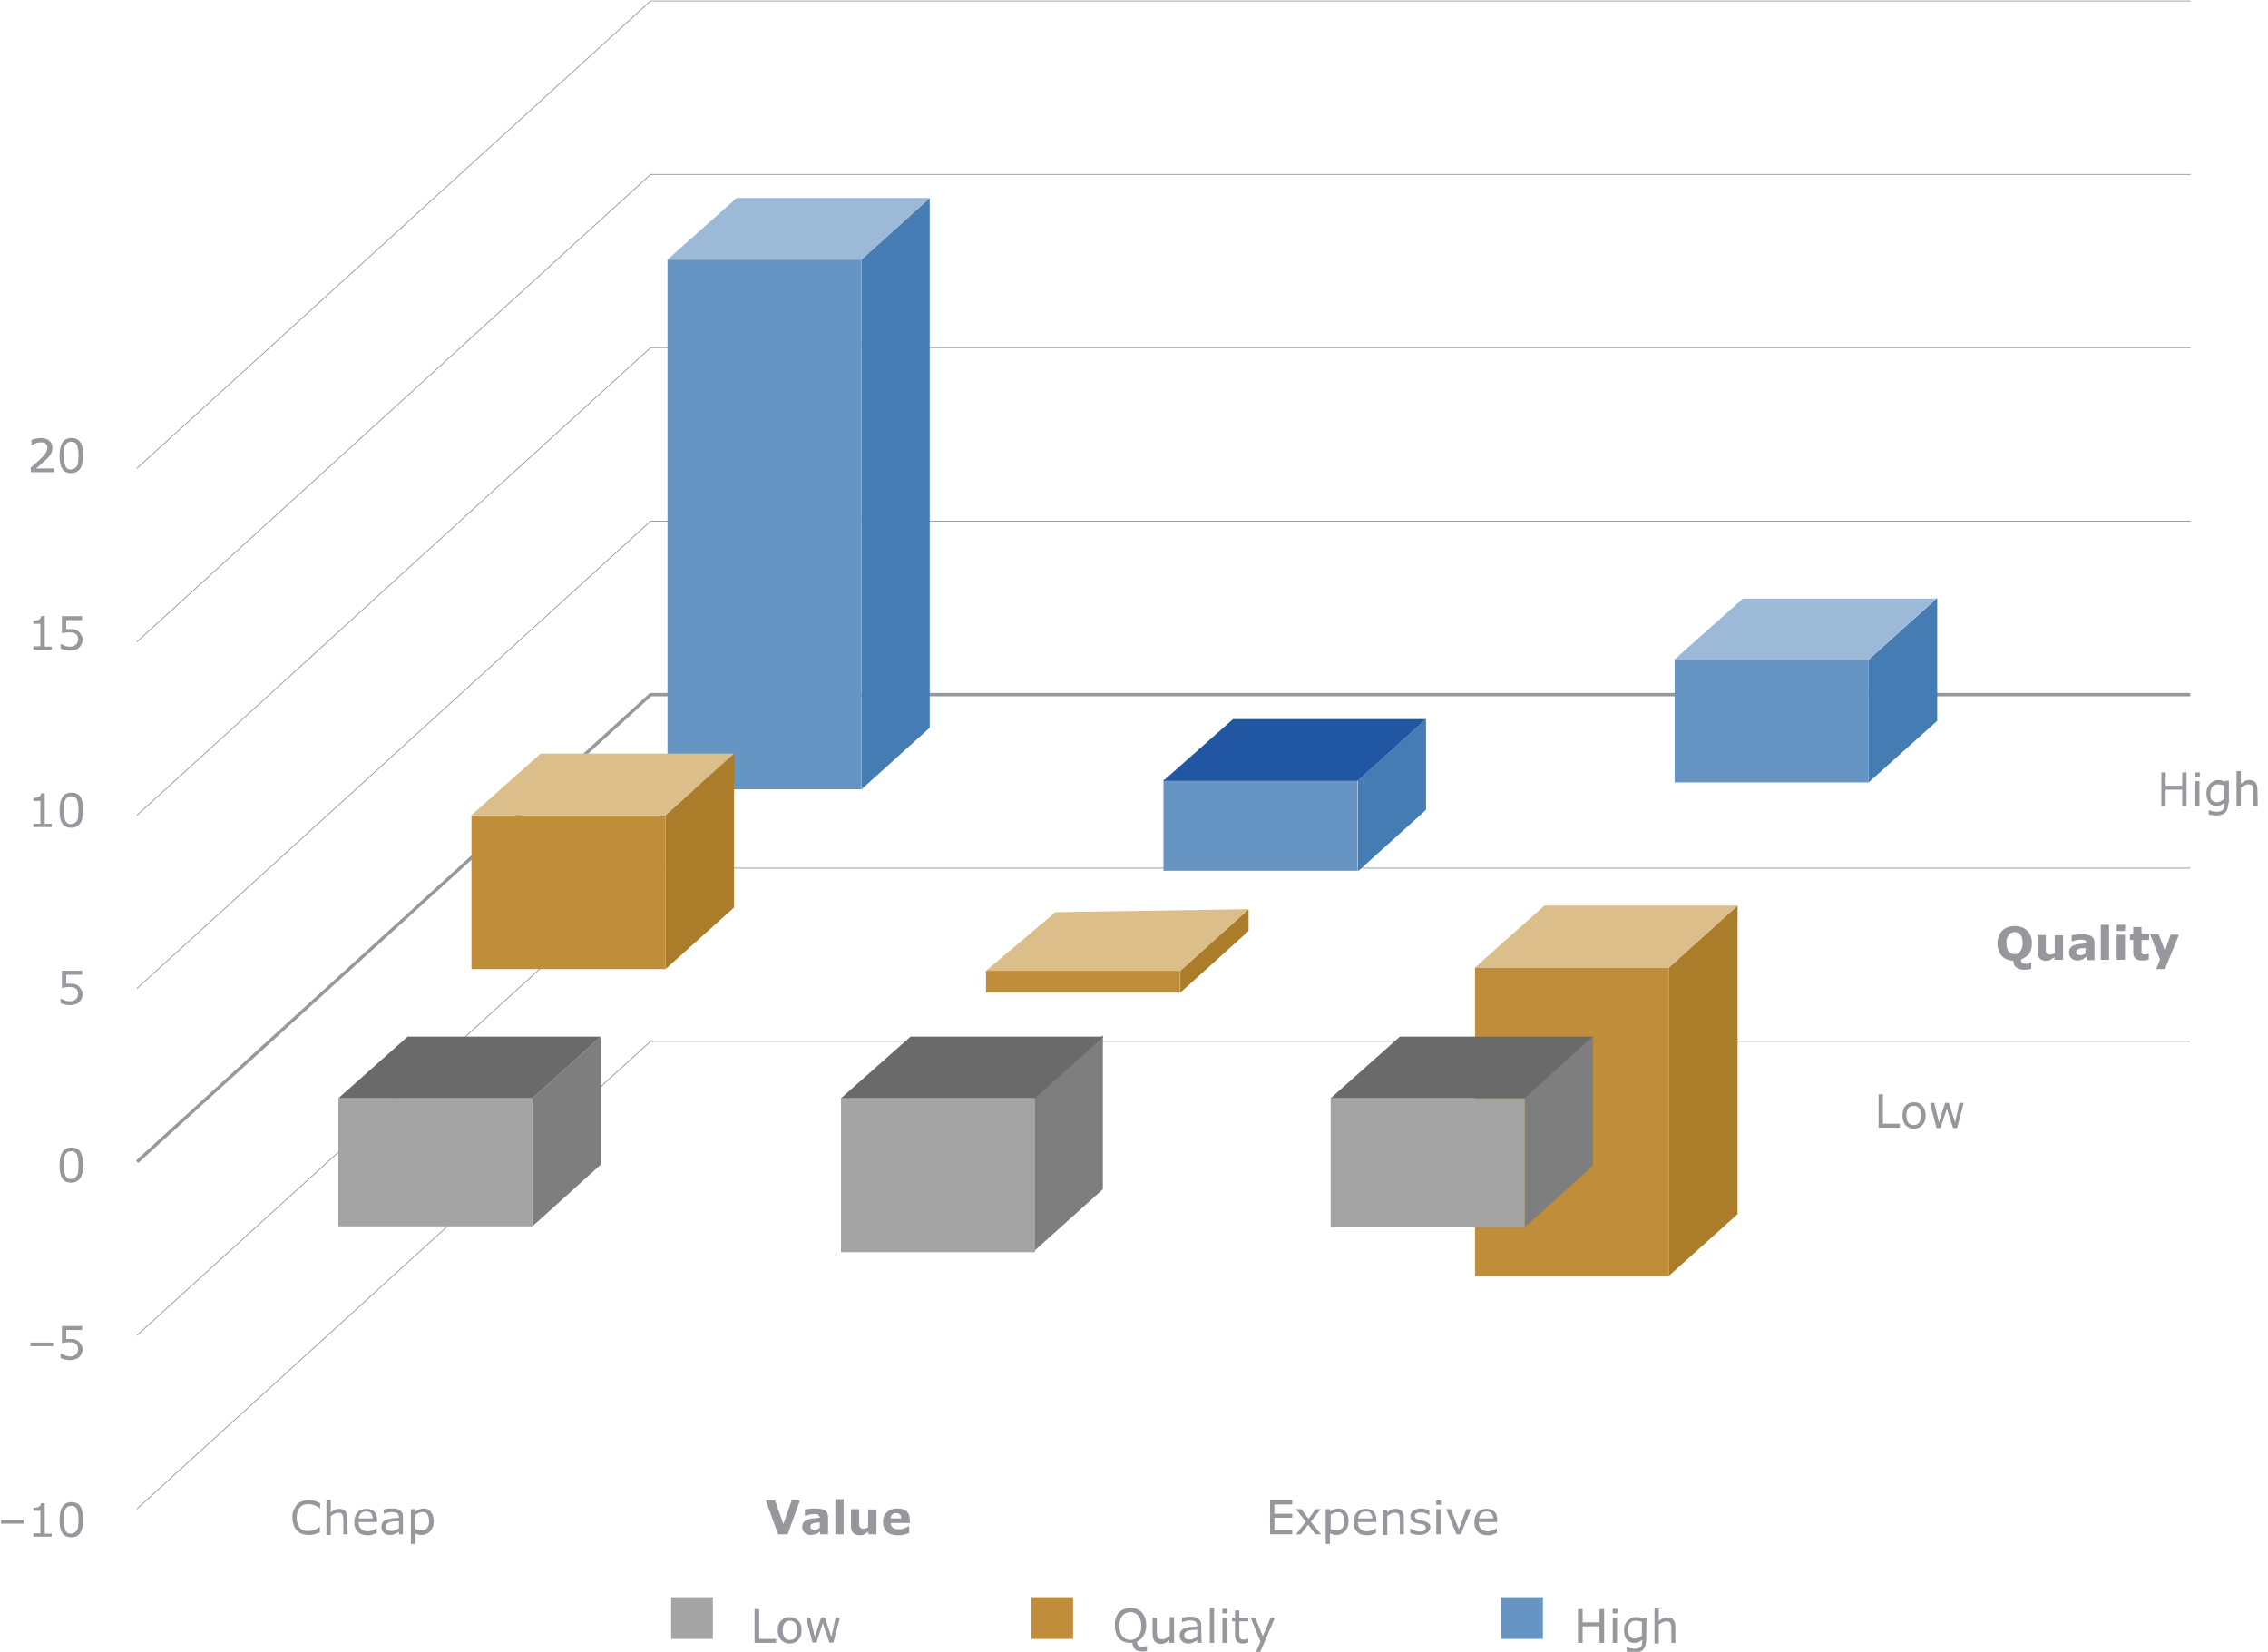
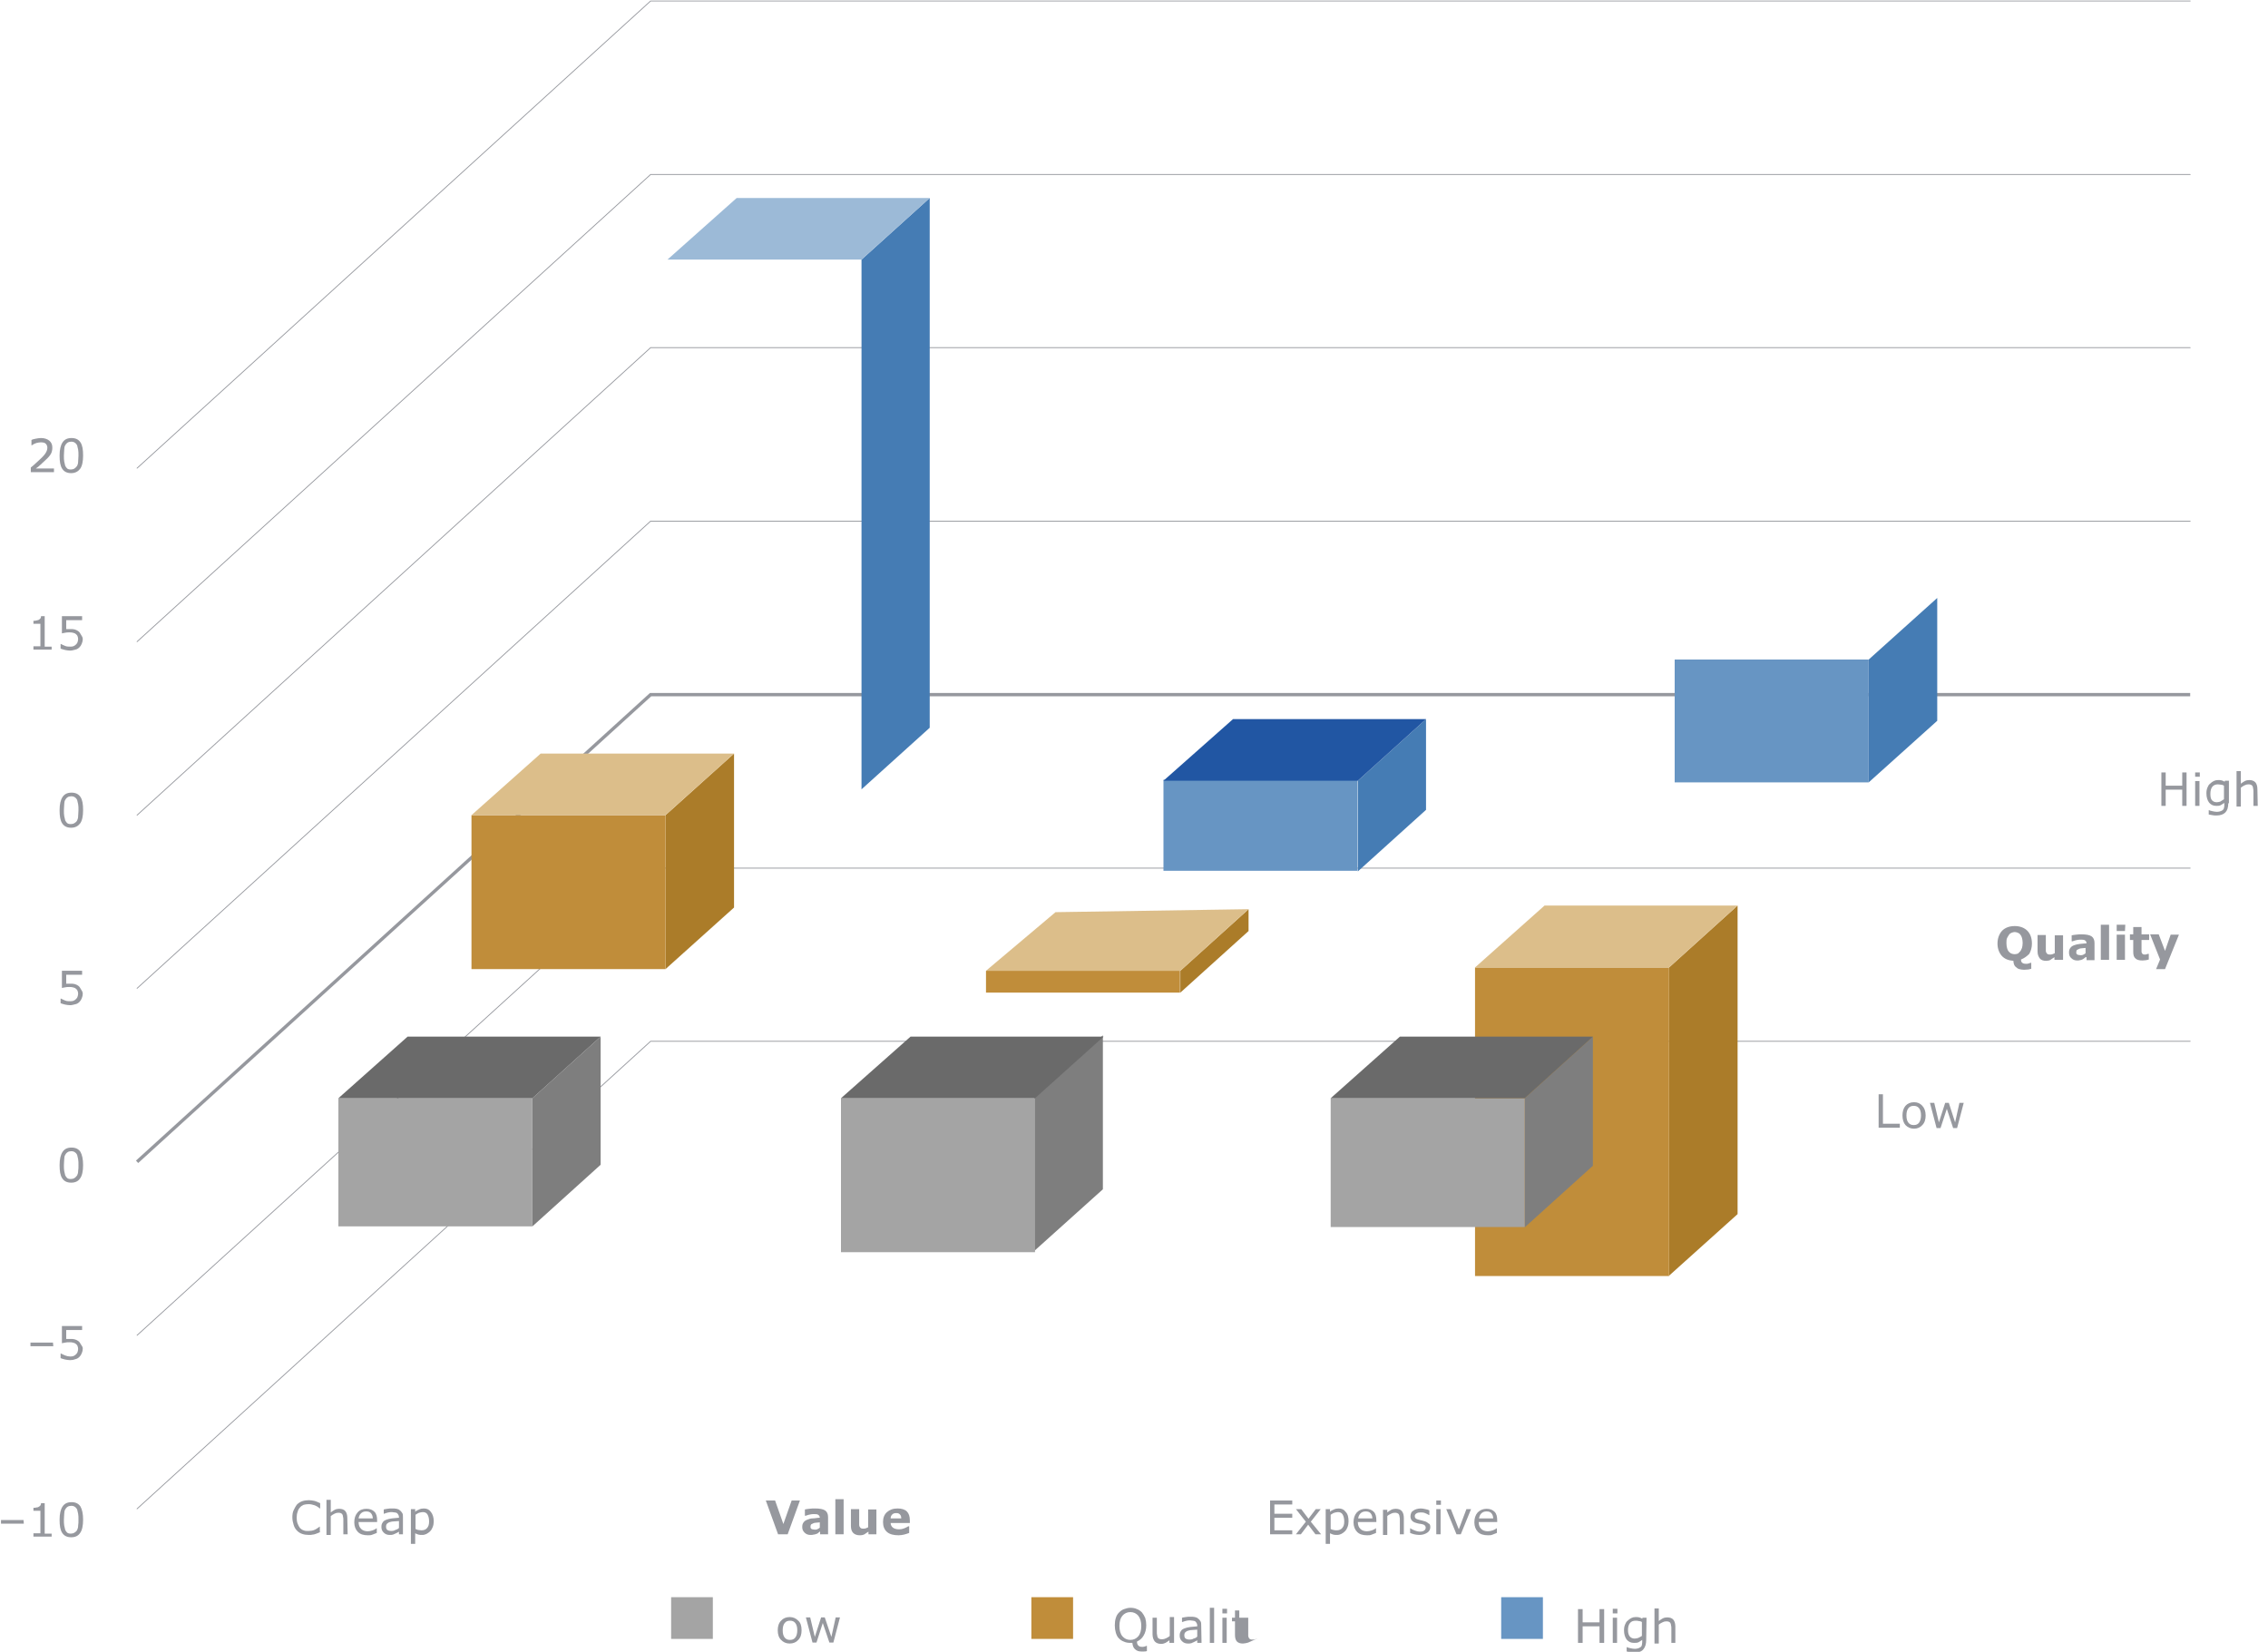
<svg xmlns="http://www.w3.org/2000/svg" version="1.1" id="Ebene_1" x="0px" y="0px" viewBox="0 0 685 498.9" style="enable-background:new 0 0 685 498.9;" xml:space="preserve">
  <style type="text/css">
	.st0{fill:none;stroke:#96989E;stroke-width:0.25;stroke-linecap:round;stroke-miterlimit:10;}
	.st1{fill:none;stroke:#96989E;stroke-miterlimit:10;}
	.st2{fill:#96989E;}
	.st3{fill:#A4A4A4;}
	.st4{fill:#C08D3A;}
	.st5{fill:#6795C3;}
	.st6{fill:#AB7C29;}
	.st7{fill:#DCBE8A;}
	.st8{fill:#457CB4;}
	.st9{fill:#2156A3;}
	.st10{fill:#7E7E7E;}
	.st11{fill:#6A6A6A;}
	.st12{fill:#9CBAD7;}
</style>
  <g id="Ebene_1_1_">
    <polyline class="st0" points="41.4,141.4 196.5,0.3 661.5,0.3  " />
    <polyline class="st0" points="41.4,193.8 196.5,52.7 661.5,52.7  " />
    <polyline class="st0" points="41.4,246.2 196.5,105 661.5,105  " />
    <polyline class="st0" points="41.4,298.5 196.5,157.4 661.5,157.4  " />
    <polyline class="st1" points="41.4,350.9 196.5,209.8 661.5,209.8  " />
    <polyline class="st0" points="41.4,403.3 196.5,262.2 661.5,262.2  " />
    <polyline class="st0" points="41.4,455.7 196.5,314.5 661.5,314.5  " />
    <g>
      <path class="st2" d="M573.8,340.6h-6.4v-10.1h1.3v8.9h5.1L573.8,340.6L573.8,340.6z" />
      <path class="st2" d="M581.6,336.9c0,1.2-0.3,2.2-1,2.9c-0.6,0.7-1.5,1.1-2.5,1.1c-1.1,0-1.9-0.4-2.6-1.1c-0.6-0.7-0.9-1.7-0.9-2.9    c0-1.2,0.3-2.2,0.9-2.9c0.6-0.7,1.5-1.1,2.6-1.1s1.9,0.4,2.5,1.1C581.2,334.6,581.6,335.6,581.6,336.9z M580.2,336.9    c0-1-0.2-1.7-0.6-2.2s-0.9-0.7-1.6-0.7c-0.7,0-1.2,0.2-1.6,0.7s-0.6,1.2-0.6,2.2s0.2,1.7,0.6,2.2s0.9,0.7,1.6,0.7    c0.7,0,1.2-0.2,1.6-0.7C580,338.5,580.2,337.8,580.2,336.9z" />
      <path class="st2" d="M593.1,333.1l-2,7.6h-1.2l-1.9-5.8l-1.9,5.8h-1.2l-2-7.6h1.3l1.4,5.9l1.9-5.9h1.1l1.9,5.9l1.3-5.9H593.1z" />
    </g>
    <g>
      <path class="st2" d="M96.8,462.7c-0.3,0.1-0.5,0.2-0.7,0.3s-0.5,0.2-0.8,0.3c-0.3,0.1-0.6,0.2-0.9,0.2c-0.3,0.1-0.7,0.1-1.1,0.1    c-0.7,0-1.4-0.1-2-0.3c-0.6-0.2-1.1-0.5-1.6-1c-0.4-0.4-0.8-1-1-1.7s-0.4-1.4-0.4-2.3c0-0.8,0.1-1.6,0.4-2.2s0.6-1.2,1-1.7    c0.4-0.4,1-0.8,1.6-1s1.3-0.3,2-0.3c0.5,0,1.1,0.1,1.6,0.2s1.1,0.4,1.8,0.7v1.6h-0.1c-0.6-0.5-1.1-0.8-1.7-1s-1.1-0.3-1.8-0.3    c-0.5,0-1,0.1-1.4,0.2c-0.4,0.2-0.8,0.4-1.1,0.8c-0.3,0.3-0.6,0.8-0.7,1.3c-0.2,0.5-0.3,1.1-0.3,1.8c0,0.7,0.1,1.3,0.3,1.8    s0.4,0.9,0.7,1.3c0.3,0.3,0.7,0.6,1.1,0.7c0.4,0.2,0.9,0.2,1.4,0.2c0.7,0,1.3-0.1,1.8-0.3s1.1-0.6,1.6-1h0.1v1.6H96.8z" />
      <path class="st2" d="M105,463.4h-1.3v-4.3c0-0.4,0-0.7-0.1-1c0-0.3-0.1-0.5-0.2-0.7s-0.3-0.3-0.5-0.4s-0.5-0.1-0.8-0.1    c-0.4,0-0.7,0.1-1.1,0.3s-0.7,0.4-1.1,0.7v5.7h-1.3V453h1.3v3.8c0.4-0.3,0.8-0.6,1.2-0.8s0.9-0.3,1.3-0.3c0.8,0,1.5,0.2,1.9,0.7    s0.6,1.2,0.6,2.1L105,463.4L105,463.4z" />
      <path class="st2" d="M113.9,459.7h-5.6c0,0.5,0.1,0.9,0.2,1.2c0.1,0.3,0.3,0.6,0.6,0.9c0.2,0.2,0.5,0.4,0.8,0.5s0.7,0.2,1.1,0.2    c0.5,0,1-0.1,1.6-0.3c0.5-0.2,0.9-0.4,1.1-0.6h0.1v1.4c-0.4,0.2-0.9,0.3-1.3,0.5s-0.9,0.2-1.4,0.2c-1.3,0-2.3-0.3-3-1    s-1.1-1.7-1.1-2.9c0-1.2,0.3-2.2,1-3s1.6-1.1,2.7-1.1c1,0,1.8,0.3,2.4,0.9s0.8,1.5,0.8,2.6C113.9,459.2,113.9,459.7,113.9,459.7z     M112.6,458.7c0-0.7-0.2-1.2-0.5-1.6s-0.8-0.6-1.5-0.6s-1.2,0.2-1.6,0.6s-0.6,0.9-0.7,1.5h4.3V458.7z" />
      <path class="st2" d="M121.8,463.4h-1.3v-0.8c-0.1,0.1-0.3,0.2-0.5,0.3c-0.2,0.1-0.4,0.2-0.6,0.3c-0.2,0.1-0.5,0.2-0.7,0.3    c-0.3,0.1-0.6,0.1-1,0.1c-0.7,0-1.3-0.2-1.8-0.7s-0.7-1-0.7-1.7c0-0.6,0.1-1,0.4-1.4c0.2-0.4,0.6-0.6,1.1-0.8    c0.5-0.2,1-0.3,1.7-0.4s1.4-0.1,2.1-0.2v-0.2c0-0.3-0.1-0.5-0.2-0.7s-0.2-0.3-0.4-0.5c-0.2-0.1-0.4-0.2-0.7-0.2s-0.5-0.1-0.8-0.1    s-0.7,0-1.1,0.1s-0.8,0.2-1.3,0.4h-0.1v-1.3c0.3-0.1,0.6-0.1,1.1-0.2s0.9-0.1,1.4-0.1s1,0,1.4,0.1s0.7,0.2,1,0.5    c0.3,0.2,0.5,0.5,0.7,0.8s0.2,0.7,0.2,1.2v5.2H121.8z M120.5,461.5v-2.1c-0.4,0-0.9,0.1-1.4,0.1s-1,0.1-1.3,0.2    c-0.4,0.1-0.7,0.3-0.9,0.5c-0.2,0.2-0.3,0.5-0.3,0.9s0.1,0.8,0.4,1s0.7,0.3,1.2,0.3s0.9-0.1,1.2-0.3    C119.8,462,120.2,461.8,120.5,461.5z" />
      <path class="st2" d="M131,459.5c0,0.6-0.1,1.2-0.3,1.7s-0.4,0.9-0.8,1.3c-0.3,0.3-0.7,0.6-1.1,0.8c-0.4,0.2-0.8,0.3-1.3,0.3    c-0.4,0-0.8,0-1.1-0.1s-0.6-0.2-1-0.4v3.2h-1.3v-10.5h1.3v0.8c0.3-0.3,0.7-0.5,1.2-0.7c0.4-0.2,0.9-0.3,1.4-0.3    c0.9,0,1.6,0.3,2.1,1C130.7,457.3,131,458.3,131,459.5z M129.6,459.5c0-0.9-0.2-1.6-0.5-2.1s-0.8-0.7-1.4-0.7    c-0.4,0-0.7,0.1-1.1,0.2s-0.7,0.4-1.1,0.6v4.3c0.4,0.2,0.7,0.3,0.9,0.3s0.6,0.1,0.9,0.1c0.7,0,1.3-0.2,1.7-0.7    S129.6,460.5,129.6,459.5z" />
    </g>
    <g>
      <path class="st2" d="M241.6,453.2l-3.7,10.2H235l-3.7-10.2h2.8l2.5,7.1l2.5-7.1H241.6z" />
      <path class="st2" d="M247.6,462.6c-0.1,0.1-0.3,0.2-0.5,0.4s-0.4,0.3-0.6,0.3c-0.2,0.1-0.5,0.2-0.8,0.2c-0.3,0.1-0.5,0.1-0.9,0.1    c-0.7,0-1.3-0.2-1.8-0.7s-0.7-1-0.7-1.7c0-0.6,0.1-1,0.4-1.4s0.6-0.6,1.1-0.8c0.5-0.2,1-0.4,1.7-0.4s1.4-0.2,2.1-0.2l0,0    c0-0.4-0.2-0.7-0.5-0.9c-0.3-0.2-0.9-0.2-1.5-0.2c-0.4,0-0.8,0.1-1.3,0.2s-0.8,0.3-1,0.3h-0.2v-1.9c0.3-0.1,0.7-0.1,1.3-0.2    s1.2-0.1,1.8-0.1c1.4,0,2.4,0.2,3,0.6s0.9,1.1,0.9,2v5.2h-2.4v-0.8H247.6z M247.6,461.4v-1.6c-0.3,0-0.7,0.1-1.1,0.1    s-0.7,0.1-0.9,0.2s-0.4,0.2-0.6,0.3c-0.1,0.1-0.2,0.3-0.2,0.6c0,0.2,0,0.3,0,0.4s0.1,0.2,0.2,0.3c0.1,0.1,0.2,0.2,0.4,0.2    s0.4,0.1,0.7,0.1c0.2,0,0.5,0,0.7-0.1C247.2,461.7,247.4,461.6,247.6,461.4z" />
      <path class="st2" d="M254.8,463.4h-2.5v-10.6h2.5V463.4z" />
      <path class="st2" d="M264.7,463.4h-2.4v-0.8c-0.5,0.3-0.9,0.6-1.2,0.8c-0.4,0.2-0.8,0.3-1.4,0.3c-0.8,0-1.5-0.2-2-0.7    s-0.7-1.2-0.7-2.2v-5h2.5v3.8c0,0.4,0,0.7,0,1s0.1,0.5,0.2,0.6c0.1,0.2,0.2,0.3,0.4,0.4c0.2,0.1,0.4,0.1,0.7,0.1    c0.2,0,0.4,0,0.7-0.1s0.5-0.2,0.7-0.3v-5.4h2.5L264.7,463.4L264.7,463.4z" />
      <path class="st2" d="M274.6,460H269c0,0.6,0.3,1.1,0.7,1.4c0.4,0.3,1,0.5,1.9,0.5c0.5,0,1-0.1,1.5-0.3s0.9-0.4,1.2-0.6h0.3v2    c-0.6,0.2-1.1,0.4-1.6,0.5s-1,0.2-1.6,0.2c-1.5,0-2.7-0.3-3.5-1s-1.2-1.7-1.2-3s0.4-2.3,1.2-3c0.8-0.7,1.8-1.1,3.2-1.1    c1.2,0,2.2,0.3,2.8,0.9c0.6,0.6,0.9,1.5,0.9,2.7v0.8H274.6z M272.2,458.6c0-0.5-0.1-0.9-0.4-1.2s-0.6-0.4-1.1-0.4    s-0.9,0.1-1.2,0.4s-0.5,0.6-0.5,1.2H272.2z" />
    </g>
    <g>
      <path class="st2" d="M390.3,463.4h-6.7v-10.2h6.7v1.2h-5.4v2.8h5.4v1.2h-5.4v3.8h5.4V463.4z" />
      <path class="st2" d="M399,463.4h-1.7l-2.2-2.9l-2.2,2.9h-1.5l3-3.8l-3-3.8h1.6l2.2,2.9l2.2-2.9h1.5l-3,3.8L399,463.4z" />
      <path class="st2" d="M407.3,459.5c0,0.6-0.1,1.2-0.3,1.7c-0.2,0.5-0.4,0.9-0.8,1.3c-0.3,0.3-0.7,0.6-1.1,0.8    c-0.4,0.2-0.8,0.3-1.3,0.3c-0.4,0-0.8,0-1.1-0.1c-0.3-0.1-0.6-0.2-1-0.4v3.2h-1.3v-10.5h1.3v0.8c0.3-0.3,0.7-0.5,1.2-0.7    c0.4-0.2,0.9-0.3,1.4-0.3c0.9,0,1.6,0.3,2.1,1C407.1,457.3,407.3,458.3,407.3,459.5z M406,459.5c0-0.9-0.2-1.6-0.5-2.1    s-0.8-0.7-1.4-0.7c-0.4,0-0.7,0.1-1.1,0.2s-0.7,0.4-1.1,0.6v4.3c0.4,0.2,0.7,0.3,0.9,0.3c0.3,0.1,0.6,0.1,0.9,0.1    c0.7,0,1.3-0.2,1.7-0.7S406,460.5,406,459.5z" />
      <path class="st2" d="M415.7,459.7h-5.6c0,0.5,0.1,0.9,0.2,1.2c0.1,0.3,0.3,0.6,0.6,0.9c0.2,0.2,0.5,0.4,0.8,0.5s0.7,0.2,1.1,0.2    c0.5,0,1-0.1,1.6-0.3c0.5-0.2,0.9-0.4,1.1-0.6h0.1v1.4c-0.4,0.2-0.9,0.3-1.3,0.5s-0.9,0.2-1.4,0.2c-1.3,0-2.3-0.3-3-1    s-1.1-1.7-1.1-2.9c0-1.2,0.3-2.2,1-3c0.7-0.7,1.6-1.1,2.7-1.1c1,0,1.8,0.3,2.4,0.9s0.8,1.5,0.8,2.6L415.7,459.7L415.7,459.7z     M414.5,458.7c0-0.7-0.2-1.2-0.5-1.6s-0.8-0.6-1.5-0.6s-1.2,0.2-1.6,0.6s-0.6,0.9-0.7,1.5h4.3V458.7z" />
      <path class="st2" d="M424.1,463.4h-1.3v-4.3c0-0.4,0-0.7-0.1-1c0-0.3-0.1-0.5-0.2-0.7s-0.3-0.3-0.5-0.4s-0.5-0.1-0.8-0.1    c-0.4,0-0.7,0.1-1.1,0.3s-0.8,0.4-1.1,0.7v5.7h-1.3V456h1.3v0.8c0.4-0.3,0.8-0.6,1.2-0.8s0.9-0.3,1.3-0.3c0.8,0,1.5,0.2,1.9,0.7    s0.6,1.2,0.6,2.1v4.9H424.1z" />
      <path class="st2" d="M432,461.2c0,0.7-0.3,1.3-0.9,1.7c-0.6,0.4-1.4,0.7-2.4,0.7c-0.6,0-1.1-0.1-1.6-0.2s-0.9-0.3-1.2-0.4v-1.4    h0.1c0.4,0.3,0.9,0.5,1.4,0.7s1,0.3,1.4,0.3c0.6,0,1-0.1,1.3-0.3s0.5-0.5,0.5-0.9c0-0.3-0.1-0.5-0.3-0.7s-0.5-0.3-1-0.4    c-0.2,0-0.4-0.1-0.7-0.1c-0.3-0.1-0.6-0.1-0.8-0.2c-0.7-0.2-1.1-0.4-1.4-0.8c-0.3-0.3-0.4-0.8-0.4-1.3c0-0.3,0.1-0.6,0.2-0.9    s0.3-0.5,0.6-0.7c0.3-0.2,0.6-0.4,1-0.5s0.8-0.2,1.3-0.2s0.9,0.1,1.4,0.2s0.9,0.2,1.2,0.4v1.4h-0.1c-0.3-0.2-0.7-0.4-1.2-0.6    s-0.9-0.2-1.4-0.2s-0.9,0.1-1.2,0.3c-0.3,0.2-0.5,0.4-0.5,0.8c0,0.3,0.1,0.6,0.3,0.7c0.2,0.2,0.5,0.3,0.9,0.4    c0.2,0.1,0.5,0.1,0.8,0.2s0.5,0.1,0.7,0.2c0.6,0.1,1.1,0.4,1.4,0.7C431.8,460.2,432,460.6,432,461.2z" />
      <path class="st2" d="M435.2,454.5h-1.4v-1.3h1.4V454.5z M435.1,463.4h-1.3v-7.6h1.3V463.4z" />
      <path class="st2" d="M444.3,455.8l-3.1,7.6h-1.3l-3.1-7.6h1.4l2.4,6.1l2.3-6.1H444.3z" />
      <path class="st2" d="M452.2,459.7h-5.6c0,0.5,0.1,0.9,0.2,1.2c0.1,0.3,0.3,0.6,0.6,0.9c0.2,0.2,0.5,0.4,0.8,0.5s0.7,0.2,1.1,0.2    c0.5,0,1-0.1,1.6-0.3c0.5-0.2,0.9-0.4,1.1-0.6h0.1v1.4c-0.4,0.2-0.9,0.3-1.3,0.5s-0.9,0.2-1.4,0.2c-1.3,0-2.3-0.3-3-1    s-1.1-1.7-1.1-2.9c0-1.2,0.3-2.2,1-3c0.7-0.7,1.6-1.1,2.7-1.1c1,0,1.8,0.3,2.4,0.9s0.8,1.5,0.8,2.6L452.2,459.7L452.2,459.7z     M451,458.7c0-0.7-0.2-1.2-0.5-1.6s-0.8-0.6-1.5-0.6s-1.2,0.2-1.6,0.6s-0.6,0.9-0.7,1.5h4.3V458.7z" />
    </g>
    <g>
      <path class="st2" d="M610.4,289.8c0,0.5,0.1,0.8,0.4,1c0.2,0.2,0.6,0.3,1.2,0.3c0.2,0,0.4,0,0.7-0.1s0.4-0.1,0.5-0.2h0.3v1.8    c-0.3,0.1-0.5,0.1-0.8,0.2c-0.3,0-0.8,0.1-1.4,0.1c-0.5,0-1-0.1-1.4-0.2s-0.7-0.3-1-0.6c-0.3-0.2-0.5-0.5-0.6-0.8    s-0.2-0.7-0.2-1.1c-1.5-0.1-2.7-0.6-3.5-1.5s-1.3-2.2-1.3-3.7c0-1.6,0.5-2.9,1.4-3.9c0.9-0.9,2.2-1.4,3.8-1.4s2.9,0.5,3.8,1.4    s1.4,2.2,1.4,3.9c0,1.2-0.3,2.2-0.8,3.1C612.2,288.8,611.4,289.4,610.4,289.8z M610.1,287.4c0.3-0.3,0.4-0.7,0.6-1.1    c0.1-0.4,0.2-0.9,0.2-1.5s-0.1-1.1-0.2-1.5c-0.1-0.4-0.3-0.8-0.5-1c-0.2-0.3-0.5-0.5-0.8-0.6s-0.6-0.2-0.9-0.2    c-0.3,0-0.6,0.1-0.9,0.2s-0.6,0.3-0.8,0.6c-0.2,0.3-0.4,0.6-0.6,1s-0.2,1-0.2,1.6s0.1,1.1,0.2,1.5c0.1,0.4,0.3,0.8,0.5,1    s0.5,0.5,0.8,0.6s0.6,0.2,1,0.2c0.3,0,0.7-0.1,1-0.2C609.6,287.9,609.8,287.7,610.1,287.4z" />
      <path class="st2" d="M623,289.9h-2.5v-0.8c-0.5,0.3-0.9,0.6-1.2,0.8s-0.8,0.3-1.3,0.3c-0.8,0-1.5-0.2-1.9-0.7s-0.7-1.2-0.7-2.1v-5    h2.5v3.8c0,0.4,0,0.7,0,1s0.1,0.5,0.2,0.6c0.1,0.2,0.2,0.3,0.4,0.4s0.4,0.1,0.7,0.1c0.2,0,0.4,0,0.7-0.1s0.5-0.2,0.7-0.3v-5.4h2.5    v7.4H623z" />
      <path class="st2" d="M629.9,289.1c-0.1,0.1-0.3,0.2-0.5,0.4c-0.2,0.1-0.4,0.3-0.5,0.3c-0.2,0.1-0.5,0.2-0.7,0.2    c-0.3,0.1-0.5,0.1-0.8,0.1c-0.7,0-1.3-0.2-1.8-0.7c-0.5-0.4-0.7-1-0.7-1.7c0-0.6,0.1-1,0.4-1.4s0.6-0.6,1.1-0.8    c0.5-0.2,1-0.3,1.7-0.4s1.4-0.1,2.1-0.2l0,0c0-0.4-0.2-0.7-0.5-0.9s-0.9-0.2-1.5-0.2c-0.4,0-0.8,0.1-1.3,0.2s-0.8,0.3-1,0.3h-0.2    v-1.8c0.3-0.1,0.7-0.1,1.3-0.2s1.2-0.1,1.7-0.1c1.4,0,2.4,0.2,3,0.6s0.9,1.1,0.9,2v5.2h-2.4v-0.9H629.9z M629.9,287.9v-1.6    c-0.3,0-0.7,0.1-1.1,0.1s-0.7,0.1-0.9,0.2s-0.4,0.2-0.6,0.3c-0.1,0.1-0.2,0.3-0.2,0.6c0,0.2,0,0.3,0,0.4s0.1,0.2,0.2,0.3    c0.1,0.1,0.2,0.2,0.4,0.2c0.1,0,0.4,0.1,0.7,0.1c0.2,0,0.5,0,0.7-0.1C629.5,288.2,629.7,288.1,629.9,287.9z" />
      <path class="st2" d="M637,289.9h-2.5v-10.6h2.5V289.9z" />
      <path class="st2" d="M641.8,281.2h-2.5v-1.9h2.6L641.8,281.2L641.8,281.2z M641.8,289.9h-2.5v-7.6h2.5V289.9z" />
      <path class="st2" d="M649,289.8c-0.3,0.1-0.5,0.1-0.8,0.2c-0.3,0-0.7,0.1-1.1,0.1c-1,0-1.7-0.2-2.1-0.6c-0.5-0.4-0.7-1-0.7-2v-3.6    h-1v-1.7h1V280h2.5v2.2h2.3v1.7h-2.3v2.7c0,0.3,0,0.5,0,0.7s0,0.4,0.1,0.5c0.1,0.2,0.2,0.3,0.3,0.4c0.2,0.1,0.4,0.1,0.7,0.1    c0.1,0,0.3,0,0.5-0.1s0.3-0.1,0.4-0.1h0.2L649,289.8L649,289.8z" />
      <path class="st2" d="M653.9,287.2l1.7-4.9h2.5l-4.2,10.4h-2.7l1.2-2.9l-3-7.6h2.6L653.9,287.2z" />
    </g>
    <g>
      <path class="st2" d="M660.4,243.4h-1.3v-4.9h-5v4.9h-1.3v-10.1h1.3v4h5v-4h1.3V243.4z" />
      <path class="st2" d="M664.4,234.6H663v-1.3h1.4V234.6z M664.3,243.4H663v-7.5h1.3V243.4z" />
      <path class="st2" d="M673,242.6c0,1.3-0.3,2.2-0.9,2.8s-1.5,0.9-2.7,0.9c-0.4,0-0.8,0-1.2-0.1s-0.8-0.1-1.1-0.2v-1.3h0.1    c0.2,0.1,0.5,0.2,1,0.3c0.5,0.1,0.9,0.2,1.4,0.2c0.4,0,0.8-0.1,1.1-0.2s0.5-0.2,0.7-0.4c0.2-0.2,0.3-0.4,0.3-0.6    c0.1-0.2,0.1-0.5,0.1-0.8v-0.7c-0.4,0.3-0.8,0.5-1.1,0.7c-0.4,0.2-0.8,0.2-1.3,0.2c-0.9,0-1.6-0.3-2.2-1c-0.5-0.7-0.8-1.6-0.8-2.8    c0-0.7,0.1-1.2,0.3-1.7s0.4-0.9,0.8-1.2c0.3-0.3,0.7-0.6,1.1-0.8c0.4-0.2,0.8-0.3,1.3-0.3c0.4,0,0.8,0,1.1,0.1s0.6,0.2,0.9,0.4    l0.1-0.3h1.2v6.8H673z M671.7,241.4v-4.1c-0.3-0.2-0.7-0.3-0.9-0.3s-0.6-0.1-0.9-0.1c-0.7,0-1.3,0.2-1.7,0.7s-0.6,1.2-0.6,2.1    s0.1,1.5,0.4,1.9c0.3,0.4,0.8,0.7,1.5,0.7c0.4,0,0.7-0.1,1.1-0.2C671.1,241.8,671.4,241.6,671.7,241.4z" />
      <path class="st2" d="M681.9,243.4h-1.3v-4.3c0-0.3,0-0.7-0.1-1c0-0.3-0.1-0.5-0.2-0.7c-0.1-0.2-0.3-0.3-0.5-0.4s-0.5-0.1-0.8-0.1    s-0.7,0.1-1.1,0.3c-0.4,0.2-0.7,0.4-1.1,0.7v5.7h-1.3v-10.7h1.3v3.8c0.4-0.3,0.8-0.6,1.2-0.8c0.4-0.2,0.9-0.3,1.3-0.3    c0.8,0,1.4,0.2,1.9,0.7c0.4,0.5,0.6,1.2,0.6,2.1L681.9,243.4L681.9,243.4z" />
    </g>
    <g>
      <path class="st2" d="M16.2,142.6H9.3v-1.4c0.5-0.4,1-0.8,1.4-1.2s0.9-0.8,1.3-1.2c0.9-0.8,1.5-1.5,1.8-2s0.5-1,0.5-1.6    c0-0.5-0.2-0.9-0.5-1.2s-0.8-0.4-1.5-0.4c-0.4,0-0.9,0.1-1.3,0.2s-1,0.4-1.4,0.7H9.5v-1.6c0.3-0.2,0.8-0.3,1.3-0.4    s1.1-0.2,1.6-0.2c1,0,1.9,0.3,2.5,0.8s0.9,1.2,0.9,2c0,0.4,0,0.7-0.1,1.1s-0.2,0.7-0.4,1c-0.2,0.3-0.4,0.6-0.6,0.8    s-0.5,0.6-0.9,0.9c-0.5,0.5-1,0.9-1.5,1.4s-1,0.9-1.5,1.2h5.5v1.1H16.2z" />
      <path class="st2" d="M25.1,137.6c0,1.8-0.3,3.2-0.9,4s-1.5,1.3-2.7,1.3s-2.1-0.4-2.7-1.3s-0.8-2.2-0.8-4s0.3-3.1,0.9-4    s1.5-1.3,2.7-1.3s2.1,0.4,2.7,1.3S25.1,135.8,25.1,137.6z M23.3,140.7c0.2-0.4,0.3-0.8,0.3-1.3s0.1-1.1,0.1-1.8s0-1.3-0.1-1.8    s-0.2-0.9-0.3-1.3c-0.2-0.4-0.4-0.6-0.7-0.8s-0.6-0.3-1.1-0.3c-0.4,0-0.8,0.1-1.1,0.3s-0.5,0.4-0.7,0.8c-0.2,0.3-0.3,0.8-0.3,1.3    s-0.1,1.1-0.1,1.8s0,1.3,0.1,1.8s0.2,0.9,0.3,1.3c0.2,0.4,0.4,0.6,0.6,0.8s0.6,0.3,1.1,0.3c0.4,0,0.8-0.1,1.1-0.3    S23.1,141,23.3,140.7z" />
      <path class="st2" d="M15.6,196.2h-5.5v-1h2.1v-6.8h-2.1v-0.9c0.3,0,0.6,0,0.9-0.1s0.6-0.1,0.7-0.2c0.2-0.1,0.4-0.3,0.5-0.4    s0.2-0.4,0.2-0.7h1.1v9.2h2.1V196.2z" />
      <path class="st2" d="M25,193c0,0.5-0.1,0.9-0.3,1.4s-0.4,0.8-0.7,1.1c-0.3,0.3-0.7,0.6-1.2,0.7s-1,0.3-1.6,0.3s-1.1-0.1-1.6-0.2    s-1-0.3-1.3-0.4v-1.4h0.1c0.4,0.2,0.8,0.4,1.3,0.6s1,0.2,1.5,0.2c0.3,0,0.6,0,0.9-0.1s0.6-0.3,0.8-0.5c0.2-0.2,0.4-0.4,0.5-0.7    s0.2-0.6,0.2-1s-0.1-0.6-0.2-0.9s-0.3-0.4-0.5-0.6c-0.2-0.2-0.5-0.3-0.9-0.4s-0.7-0.1-1.1-0.1s-0.8,0-1.2,0.1s-0.7,0.1-1,0.2v-5.2    h6.1v1.2H20v2.7c0.2,0,0.4,0,0.6,0s0.4,0,0.5,0c0.6,0,1,0,1.4,0.1s0.8,0.3,1.1,0.5c0.4,0.3,0.6,0.6,0.8,1S25,192.4,25,193z" />
-       <path class="st2" d="M15.6,249.8h-5.5v-1h2.1v-6.9h-2.1V241c0.3,0,0.6,0,0.9-0.1s0.6-0.1,0.7-0.2c0.2-0.1,0.4-0.3,0.5-0.4    s0.2-0.4,0.2-0.7h1.1v9.2h2.1V249.8z" />
      <path class="st2" d="M25.1,244.7c0,1.8-0.3,3.2-0.9,4s-1.5,1.3-2.7,1.3s-2.1-0.4-2.7-1.3s-0.8-2.2-0.8-4s0.3-3.1,0.9-4    s1.5-1.3,2.7-1.3s2.1,0.4,2.7,1.3S25.1,242.9,25.1,244.7z M23.3,247.8c0.2-0.4,0.3-0.8,0.3-1.3s0.1-1.1,0.1-1.8    c0-0.7,0-1.3-0.1-1.8s-0.2-0.9-0.3-1.3c-0.2-0.4-0.4-0.6-0.7-0.8s-0.6-0.3-1.1-0.3c-0.4,0-0.8,0.1-1.1,0.3s-0.5,0.4-0.7,0.8    c-0.2,0.3-0.3,0.8-0.3,1.3s-0.1,1.1-0.1,1.8c0,0.7,0,1.3,0.1,1.8s0.2,0.9,0.3,1.3c0.2,0.4,0.4,0.6,0.6,0.8s0.6,0.3,1.1,0.3    c0.4,0,0.8-0.1,1.1-0.3S23.1,248.2,23.3,247.8z" />
      <path class="st2" d="M25,300.1c0,0.5-0.1,0.9-0.3,1.4s-0.4,0.8-0.7,1.1c-0.3,0.3-0.7,0.6-1.2,0.7s-1,0.3-1.6,0.3s-1.1-0.1-1.6-0.2    s-1-0.3-1.3-0.4v-1.4h0.1c0.4,0.2,0.8,0.4,1.3,0.6s1,0.2,1.5,0.2c0.3,0,0.6,0,0.9-0.1s0.6-0.3,0.8-0.5c0.2-0.2,0.4-0.4,0.5-0.7    s0.2-0.6,0.2-1s-0.1-0.6-0.2-0.9s-0.3-0.4-0.5-0.6s-0.5-0.3-0.9-0.4s-0.7-0.1-1.1-0.1s-0.8,0-1.2,0.1s-0.7,0.1-1,0.2v-5.2h6.1v1.2    H20v2.7c0.2,0,0.4,0,0.6,0s0.4,0,0.5,0c0.6,0,1,0,1.4,0.1s0.8,0.3,1.1,0.5c0.4,0.3,0.6,0.6,0.8,1S25,299.5,25,300.1z" />
      <path class="st2" d="M25.1,351.9c0,1.8-0.3,3.2-0.9,4c-0.6,0.9-1.5,1.3-2.7,1.3s-2.1-0.4-2.7-1.3s-0.8-2.2-0.8-4s0.3-3.1,0.9-4    s1.5-1.3,2.7-1.3s2.1,0.4,2.7,1.3C24.8,348.8,25.1,350.1,25.1,351.9z M23.3,355c0.2-0.4,0.3-0.8,0.3-1.3c0.1-0.5,0.1-1.1,0.1-1.8    c0-0.7,0-1.3-0.1-1.8s-0.2-0.9-0.3-1.3c-0.2-0.4-0.4-0.6-0.7-0.8s-0.6-0.3-1.1-0.3c-0.4,0-0.8,0.1-1.1,0.3s-0.5,0.4-0.7,0.8    c-0.2,0.3-0.3,0.8-0.3,1.3s-0.1,1.1-0.1,1.8c0,0.7,0,1.3,0.1,1.8s0.2,0.9,0.3,1.3c0.2,0.4,0.4,0.6,0.6,0.8s0.6,0.3,1.1,0.3    c0.4,0,0.8-0.1,1.1-0.3S23.1,355.3,23.3,355z" />
      <path class="st2" d="M16.1,406.6H9.2v-1.1H16L16.1,406.6L16.1,406.6z" />
      <path class="st2" d="M25,407.3c0,0.5-0.1,0.9-0.3,1.4s-0.4,0.8-0.7,1.1c-0.3,0.3-0.7,0.6-1.2,0.7c-0.5,0.2-1,0.3-1.6,0.3    s-1.1-0.1-1.6-0.2s-1-0.3-1.3-0.4v-1.4h0.1c0.4,0.2,0.8,0.4,1.3,0.6s1,0.3,1.5,0.3c0.3,0,0.6,0,0.9-0.1s0.6-0.3,0.8-0.5    c0.2-0.2,0.4-0.4,0.5-0.7s0.2-0.6,0.2-1s-0.1-0.6-0.2-0.9s-0.3-0.4-0.5-0.6s-0.5-0.3-0.9-0.4c-0.3-0.1-0.7-0.1-1.1-0.1    s-0.8,0-1.2,0.1s-0.7,0.1-1,0.2v-5.2h6.1v1.2H20v2.7c0.2,0,0.4,0,0.6,0s0.4,0,0.5,0c0.6,0,1,0,1.4,0.1s0.8,0.3,1.1,0.5    c0.4,0.3,0.6,0.6,0.8,1S25,406.7,25,407.3z" />
      <path class="st2" d="M7.2,460.2H0.3v-1.1h6.8L7.2,460.2L7.2,460.2z" />
      <path class="st2" d="M15.6,464.1h-5.5v-1h2.1v-6.8h-2.1v-0.9c0.3,0,0.6,0,0.9-0.1c0.3,0,0.6-0.1,0.7-0.2c0.2-0.1,0.4-0.3,0.5-0.4    c0.1-0.2,0.2-0.4,0.2-0.7h1.1v9.2h2.1V464.1z" />
      <path class="st2" d="M25.1,459c0,1.8-0.3,3.2-0.9,4c-0.6,0.9-1.5,1.3-2.7,1.3s-2.1-0.4-2.7-1.3s-0.8-2.2-0.8-4s0.3-3.1,0.9-4    s1.5-1.3,2.7-1.3s2.1,0.4,2.7,1.3C24.8,455.9,25.1,457.2,25.1,459z M23.3,462.1c0.2-0.4,0.3-0.8,0.3-1.3c0.1-0.5,0.1-1.1,0.1-1.8    c0-0.7,0-1.3-0.1-1.8s-0.2-0.9-0.3-1.3c-0.2-0.4-0.4-0.6-0.7-0.8s-0.6-0.3-1.1-0.3c-0.4,0-0.8,0.1-1.1,0.3s-0.5,0.4-0.7,0.8    c-0.2,0.3-0.3,0.8-0.3,1.3s-0.1,1.1-0.1,1.8c0,0.7,0,1.3,0.1,1.8s0.2,0.9,0.3,1.3c0.2,0.4,0.4,0.6,0.6,0.8s0.6,0.3,1.1,0.3    c0.4,0,0.8-0.1,1.1-0.3S23.1,462.5,23.3,462.1z" />
    </g>
    <g>
      <g>
        <g>
-           <path class="st2" d="M234.3,496.2h-6.4V486h1.4v9h5.1v1.2H234.3z" />
          <path class="st2" d="M242.1,492.4c0,1.2-0.3,2.2-1,2.9c-0.6,0.7-1.5,1.1-2.6,1.1s-1.9-0.4-2.6-1.1s-1-1.7-1-2.9s0.3-2.2,1-2.9      c0.6-0.7,1.5-1.1,2.6-1.1s1.9,0.4,2.6,1.1C241.8,490.1,242.1,491.1,242.1,492.4z M240.8,492.4c0-1-0.2-1.7-0.6-2.2      c-0.4-0.5-0.9-0.7-1.6-0.7c-0.7,0-1.2,0.2-1.6,0.7c-0.4,0.5-0.6,1.2-0.6,2.2s0.2,1.7,0.6,2.2c0.4,0.5,0.9,0.7,1.6,0.7      c0.7,0,1.2-0.2,1.6-0.7S240.8,493.3,240.8,492.4z" />
          <path class="st2" d="M253.7,488.5l-2,7.6h-1.2l-2-5.9l-1.9,5.9h-1.2l-2-7.6h1.3l1.4,5.9l1.9-5.9h1.1l2,5.9l1.3-5.9H253.7z" />
        </g>
        <rect x="202.7" y="482.4" class="st3" width="12.6" height="12.6" />
      </g>
      <g>
        <g>
          <path class="st2" d="M346.3,498.7c-0.3,0.1-0.5,0.1-0.8,0.1s-0.5,0-0.8,0c-0.8,0-1.4-0.2-1.9-0.7c-0.5-0.4-0.7-1.1-0.8-1.9      c-0.1,0-0.2,0-0.3,0c-0.1,0-0.2,0-0.3,0c-0.7,0-1.4-0.1-2-0.4c-0.6-0.2-1.1-0.6-1.5-1s-0.7-1-0.9-1.7c-0.2-0.7-0.3-1.4-0.3-2.2      s0.1-1.6,0.3-2.2c0.2-0.7,0.5-1.2,1-1.7c0.4-0.4,0.9-0.8,1.5-1s1.2-0.4,1.9-0.4c0.7,0,1.4,0.1,2,0.4c0.6,0.2,1.1,0.6,1.5,1      c0.4,0.5,0.7,1,1,1.7c0.2,0.7,0.3,1.4,0.3,2.2c0,1.2-0.3,2.3-0.8,3.1c-0.5,0.9-1.2,1.4-2,1.8c0,0.5,0.1,0.9,0.4,1.2      s0.6,0.4,1.2,0.4c0.2,0,0.4,0,0.7-0.1c0.3-0.1,0.4-0.1,0.5-0.2h0.2v1.6H346.3z M344.7,491.1c0-1.3-0.3-2.3-0.9-3.1      c-0.6-0.7-1.4-1.1-2.4-1.1s-1.8,0.4-2.4,1.1c-0.6,0.7-0.9,1.7-0.9,3.1c0,1.3,0.3,2.4,0.9,3.1c0.6,0.7,1.4,1.1,2.4,1.1      s1.8-0.4,2.4-1.1C344.4,493.5,344.7,492.4,344.7,491.1z" />
          <path class="st2" d="M354.5,496.2h-1.3v-0.8c-0.4,0.3-0.8,0.6-1.2,0.8s-0.8,0.3-1.3,0.3c-0.8,0-1.4-0.2-1.9-0.7      c-0.4-0.5-0.7-1.2-0.7-2.2v-5h1.3v4.3c0,0.4,0,0.7,0.1,1c0,0.3,0.1,0.5,0.2,0.7s0.3,0.3,0.5,0.4s0.5,0.1,0.9,0.1      c0.3,0,0.7-0.1,1.1-0.3s0.8-0.4,1.1-0.7v-5.7h1.3v7.8H354.5z" />
          <path class="st2" d="M362.9,496.2h-1.3v-0.8c-0.1,0.1-0.3,0.2-0.5,0.3s-0.4,0.2-0.6,0.3s-0.5,0.2-0.7,0.3      c-0.3,0.1-0.6,0.1-1,0.1c-0.7,0-1.3-0.2-1.8-0.7s-0.7-1-0.7-1.7c0-0.6,0.1-1,0.4-1.4c0.2-0.4,0.6-0.6,1.1-0.8s1-0.3,1.7-0.4      s1.4-0.1,2.1-0.2v-0.3c0-0.3-0.1-0.5-0.2-0.7s-0.2-0.3-0.4-0.5c-0.2-0.1-0.4-0.2-0.7-0.2s-0.5-0.1-0.8-0.1s-0.7,0-1.1,0.1      s-0.8,0.2-1.3,0.4H357v-1.3c0.3-0.1,0.6-0.1,1.1-0.2s0.9-0.1,1.4-0.1s1,0,1.4,0.1s0.7,0.2,1,0.5c0.3,0.2,0.5,0.5,0.7,0.8      s0.2,0.7,0.2,1.2L362.9,496.2L362.9,496.2z M361.6,494.3v-2.1c-0.4,0-0.9,0.1-1.4,0.1s-1,0.1-1.3,0.2c-0.4,0.1-0.7,0.3-0.9,0.5      c-0.2,0.2-0.3,0.5-0.3,0.9s0.1,0.8,0.4,1s0.7,0.3,1.2,0.3s0.9-0.1,1.2-0.3C361,494.8,361.3,494.6,361.6,494.3z" />
          <path class="st2" d="M366.7,496.2h-1.3v-10.6h1.3V496.2z" />
          <path class="st2" d="M370.6,487.3h-1.4v-1.4h1.4V487.3z M370.5,496.2h-1.3v-7.6h1.3V496.2z" />
-           <path class="st2" d="M377,496.1c-0.2,0.1-0.5,0.1-0.8,0.2c-0.3,0-0.5,0.1-0.8,0.1c-0.8,0-1.4-0.2-1.8-0.6s-0.6-1.1-0.6-2v-4.1      h-0.9v-1.1h0.9v-2.2h1.3v2.2h2.7v1.1h-2.7v3.5c0,0.4,0,0.7,0,0.9s0.1,0.4,0.2,0.6c0.1,0.2,0.2,0.3,0.4,0.4      c0.2,0.1,0.4,0.1,0.8,0.1c0.2,0,0.4,0,0.7-0.1c0.2-0.1,0.4-0.1,0.5-0.2h0.1L377,496.1L377,496.1z" />
-           <path class="st2" d="M385.1,488.5l-4.5,10.5h-1.3l1.4-3.2l-3-7.3h1.4l2.3,5.7l2.4-5.7H385.1z" />
+           <path class="st2" d="M377,496.1c-0.2,0.1-0.5,0.1-0.8,0.2c-0.3,0-0.5,0.1-0.8,0.1c-0.8,0-1.4-0.2-1.8-0.6s-0.6-1.1-0.6-2v-4.1      h-0.9v-1.1h0.9v-2.2h1.3v2.2h2.7v1.1v3.5c0,0.4,0,0.7,0,0.9s0.1,0.4,0.2,0.6c0.1,0.2,0.2,0.3,0.4,0.4      c0.2,0.1,0.4,0.1,0.8,0.1c0.2,0,0.4,0,0.7-0.1c0.2-0.1,0.4-0.1,0.5-0.2h0.1L377,496.1L377,496.1z" />
        </g>
        <rect x="311.5" y="482.4" class="st4" width="12.6" height="12.6" />
      </g>
      <g>
        <g>
          <path class="st2" d="M484.5,496.2h-1.4v-5H478v5h-1.4V486h1.4v4h5.1v-4h1.4V496.2z" />
          <path class="st2" d="M488.5,487.3h-1.4v-1.4h1.4V487.3z M488.4,496.2h-1.3v-7.6h1.3V496.2z" />
          <path class="st2" d="M497.2,495.3c0,1.3-0.3,2.2-0.9,2.9s-1.5,0.9-2.7,0.9c-0.4,0-0.8,0-1.2-0.1c-0.4-0.1-0.8-0.1-1.1-0.2v-1.3      h0.1c0.2,0.1,0.5,0.2,1,0.3s0.9,0.2,1.4,0.2c0.4,0,0.8-0.1,1.1-0.2s0.5-0.3,0.7-0.4c0.2-0.2,0.3-0.4,0.3-0.6s0.1-0.5,0.1-0.8      v-0.7c-0.4,0.3-0.8,0.5-1.1,0.7c-0.4,0.2-0.8,0.2-1.4,0.2c-0.9,0-1.6-0.3-2.2-1c-0.5-0.7-0.8-1.6-0.8-2.8c0-0.7,0.1-1.2,0.3-1.7      c0.2-0.5,0.4-0.9,0.8-1.2c0.3-0.3,0.7-0.6,1.1-0.8s0.8-0.3,1.3-0.3c0.4,0,0.8,0,1.1,0.1c0.3,0.1,0.6,0.2,0.9,0.4l0.1-0.3h1.2      L497.2,495.3L497.2,495.3z M495.9,494.1v-4.2c-0.3-0.2-0.7-0.3-1-0.3c-0.3-0.1-0.6-0.1-0.9-0.1c-0.7,0-1.3,0.2-1.7,0.7      s-0.6,1.2-0.6,2.1c0,0.9,0.2,1.5,0.5,1.9s0.8,0.7,1.5,0.7c0.4,0,0.7-0.1,1.1-0.2C495.2,494.5,495.6,494.3,495.9,494.1z" />
          <path class="st2" d="M506.1,496.2h-1.3v-4.3c0-0.4,0-0.7-0.1-1c0-0.3-0.1-0.5-0.2-0.7s-0.3-0.3-0.5-0.4      c-0.2-0.1-0.5-0.1-0.8-0.1c-0.4,0-0.7,0.1-1.1,0.3s-0.8,0.4-1.1,0.7v5.7h-1.3v-10.6h1.3v3.8c0.4-0.3,0.8-0.6,1.2-0.8      s0.9-0.3,1.3-0.3c0.8,0,1.5,0.2,1.9,0.7s0.6,1.2,0.6,2.1v4.9H506.1z" />
        </g>
        <rect x="453.4" y="482.4" class="st5" width="12.6" height="12.6" />
      </g>
    </g>
    <polygon class="st6" points="377.1,274.6 356.5,293.2 356.5,299.8 377.1,281.2  " />
    <rect x="297.8" y="293.2" class="st4" width="58.6" height="6.6" />
    <polygon class="st7" points="377.1,274.6 356.5,293.2 297.8,293.2 318.8,275.5  " />
    <polygon class="st6" points="524.8,273.5 504.1,292.2 504.1,385.3 524.8,366.7  " />
    <rect x="445.5" y="292.2" class="st4" width="58.6" height="93.2" />
    <polygon class="st7" points="524.8,273.5 504.1,292.2 445.5,292.2 466.5,273.5  " />
    <polygon class="st8" points="430.7,217.2 410.1,235.8 410.1,263.2 430.7,244.6  " />
    <rect x="351.4" y="235.5" class="st5" width="58.6" height="27.5" />
    <polygon class="st9" points="430.7,217.2 410.1,235.8 351.4,235.8 372.4,217.2  " />
    <polygon class="st10" points="181.4,313.1 160.8,331.7 160.8,370.4 181.4,351.8  " />
    <rect x="102.2" y="331.7" class="st3" width="58.6" height="38.7" />
    <polygon class="st11" points="181.4,313.1 160.8,331.7 102.2,331.7 123.1,313.1  " />
    <polygon class="st10" points="333.1,312.7 312.4,331.3 312.4,377.8 333.1,359.2  " />
    <rect x="254" y="331.7" class="st3" width="58.6" height="46.5" />
    <polygon class="st11" points="333.3,313.1 312.6,331.7 254,331.7 275,313.1  " />
    <polygon class="st10" points="481.1,313.1 460.5,331.7 460.5,370.7 481.1,352.1  " />
    <rect x="401.9" y="331.7" class="st3" width="58.6" height="38.9" />
    <polygon class="st11" points="481.1,313.1 460.5,331.7 401.9,331.7 422.8,313.1  " />
    <polygon class="st8" points="280.8,59.8 260.2,78.4 260.2,238.4 280.8,219.8  " />
-     <rect x="201.6" y="78.4" class="st5" width="58.6" height="160" />
    <polygon class="st12" points="280.8,59.8 260.2,78.4 201.6,78.4 222.5,59.8  " />
    <polygon class="st8" points="585.1,180.6 564.4,199.2 564.4,236.3 585.1,217.7  " />
    <rect x="505.8" y="199.2" class="st5" width="58.6" height="37.1" />
-     <polygon class="st12" points="584.8,180.8 564.1,199.4 505.5,199.4 526.4,180.8  " />
    <polygon class="st6" points="221.7,227.6 201,246.2 201,292.7 221.7,274.1  " />
    <rect x="142.4" y="246.2" class="st4" width="58.6" height="46.5" />
    <polygon class="st7" points="221.7,227.6 201,246.2 142.4,246.2 163.3,227.6  " />
  </g>
  <g id="Ebene_2_1_">
</g>
</svg>